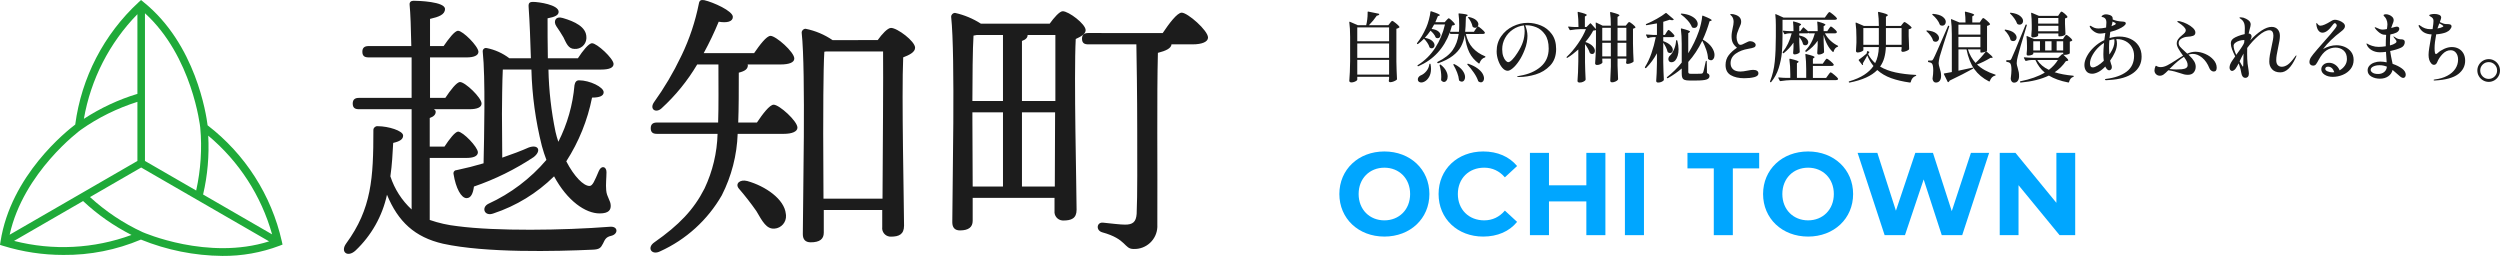
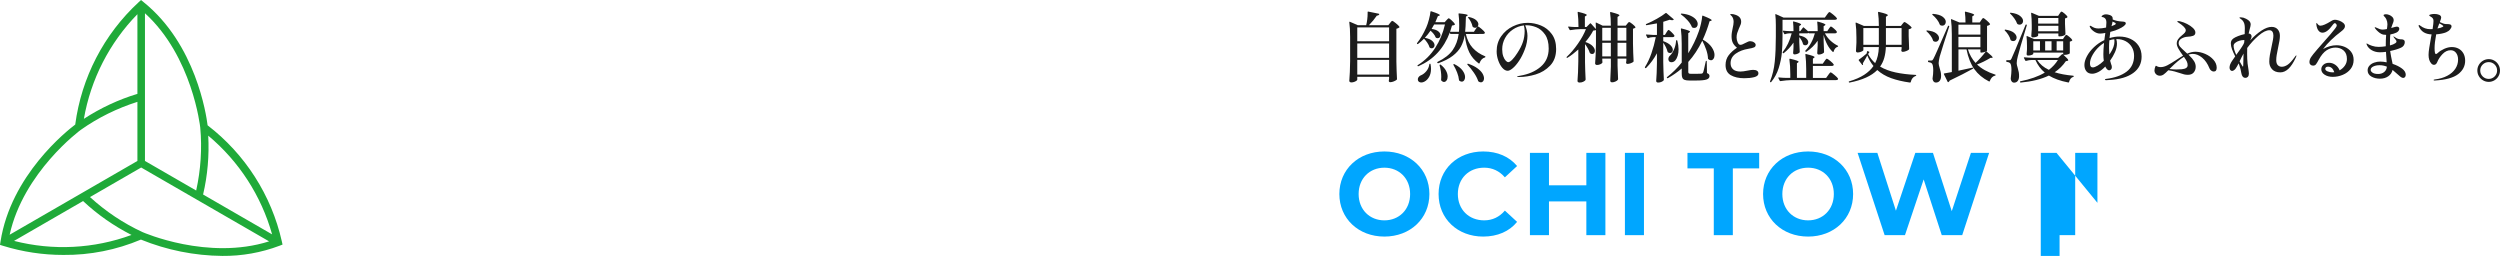
<svg xmlns="http://www.w3.org/2000/svg" version="1.1" baseProfile="tiny" id="レイヤー_1" x="0px" y="0px" width="361.487px" height="37.003px" viewBox="0 0 361.487 37.003" xml:space="preserve">
  <g id="グループ_2222_00000166633769283752494140000018214065796407386267_" transform="translate(0 -3)">
    <g>
      <path fill="#1C1C1C" d="M200.985,6.336c0.029-0.036,0.068-0.084,0.115-0.143c0.049-0.059,0.088-0.104,0.121-0.133    s0.064-0.044,0.094-0.044c0.066,0,0.238,0.114,0.518,0.343c0.279,0.226,0.451,0.398,0.518,0.516    c0.021,0.029,0.014,0.063-0.023,0.099c-0.109,0.081-0.248,0.144-0.418,0.188v4.741c0.016,0.916,0.045,1.756,0.088,2.519    c0,0.044-0.014,0.081-0.043,0.11c-0.096,0.08-0.234,0.159-0.418,0.236s-0.355,0.115-0.518,0.115c-0.109,0-0.18-0.055-0.209-0.165    c0-0.044,0.004-0.081,0.012-0.108l0.033-0.243v-0.265h-4.6v0.418c0,0.044-0.041,0.098-0.125,0.16    c-0.086,0.062-0.193,0.117-0.324,0.165c-0.133,0.047-0.27,0.071-0.408,0.071c-0.088,0-0.16-0.022-0.215-0.066    s-0.082-0.095-0.082-0.153c0.029-0.434,0.055-0.853,0.078-1.26c0.021-0.407,0.035-0.94,0.043-1.601V8.349    c0-0.864-0.041-1.576-0.121-2.134V6.193c0-0.052,0.029-0.066,0.088-0.044l1.145,0.494h1.209c0.066-0.256,0.117-0.534,0.154-0.836    c0.037-0.301,0.055-0.583,0.055-0.847V4.752V4.741c0-0.029,0.01-0.05,0.027-0.061c0.02-0.012,0.039-0.013,0.061-0.006l1.52,0.31    c0.029,0.006,0.051,0.019,0.064,0.037c0.016,0.019,0.016,0.042,0,0.071c-0.059,0.103-0.172,0.158-0.34,0.165    c-0.322,0.477-0.705,0.938-1.145,1.386h2.805L200.985,6.336z M200.854,8.965V6.963h-4.6v2.002H200.854z M200.854,11.363V9.284    h-4.6v2.079H200.854z M196.255,11.66v2.123h4.6V11.66H196.255z" />
      <path fill="#1C1C1C" d="M211.952,7.909c0.191,0.828,0.521,1.5,0.99,2.013c0.469,0.514,1.063,0.917,1.781,1.21    c0.045,0.022,0.066,0.052,0.066,0.088c-0.006,0.037-0.033,0.066-0.076,0.088c-0.359,0.096-0.619,0.371-0.781,0.825    c-0.029,0.066-0.07,0.077-0.121,0.033c-0.594-0.432-1.047-0.964-1.359-1.595c-0.311-0.631-0.529-1.456-0.654-2.476    c-0.109,0.616-0.295,1.164-0.555,1.645s-0.654,0.924-1.182,1.331c-0.529,0.407-1.227,0.765-2.092,1.072h-0.031    c-0.037,0-0.066-0.015-0.09-0.044l-0.021-0.031c-0.008-0.009-0.01-0.023-0.01-0.046c0-0.028,0.018-0.055,0.055-0.076    c1.004-0.491,1.732-1.062,2.184-1.711c0.451-0.648,0.738-1.425,0.863-2.326h-1.145c-0.051,0-0.084-0.025-0.1-0.077l-0.031-0.154    c-0.867,2.325-2.381,3.957-4.545,4.896c-0.051,0.021-0.09,0.011-0.119-0.033c-0.037-0.059-0.031-0.099,0.021-0.121    c1.033-0.652,1.877-1.486,2.529-2.503c0.652-1.016,1.123-2.143,1.408-3.382h-1.563c-0.072,0.153-0.197,0.37-0.373,0.648    c0.432,0.06,0.756,0.175,0.967,0.347c0.213,0.173,0.32,0.357,0.32,0.556c0,0.125-0.039,0.229-0.115,0.313    c-0.078,0.084-0.176,0.127-0.293,0.127c-0.064,0-0.143-0.019-0.23-0.056c-0.014-0.007-0.041-0.036-0.076-0.088    c-0.053-0.154-0.145-0.315-0.281-0.484c-0.135-0.168-0.283-0.322-0.445-0.462c-0.271,0.396-0.547,0.741-0.824,1.034    c0.482,0.088,0.838,0.235,1.066,0.44c0.227,0.205,0.34,0.414,0.34,0.627c0,0.125-0.037,0.23-0.115,0.318    c-0.076,0.089-0.174,0.133-0.291,0.133c-0.096,0-0.184-0.026-0.264-0.077c-0.029-0.015-0.051-0.044-0.066-0.088    c-0.059-0.205-0.16-0.418-0.309-0.639c-0.146-0.22-0.307-0.414-0.482-0.583c-0.287,0.294-0.576,0.547-0.869,0.76    c-0.045,0.029-0.086,0.025-0.121-0.012c-0.037-0.036-0.041-0.077-0.012-0.121c0.492-0.615,0.936-1.371,1.332-2.266    c0.139-0.315,0.268-0.694,0.385-1.139c0.117-0.443,0.189-0.819,0.219-1.127c0.016-0.066,0.053-0.088,0.111-0.066    c0.469,0.154,0.795,0.275,0.979,0.363s0.275,0.153,0.275,0.199c0,0.021-0.033,0.046-0.1,0.075l-0.197,0.077    c-0.066,0.184-0.188,0.474-0.363,0.869h1.354l0.252-0.286c0.029-0.029,0.082-0.084,0.16-0.165c0.076-0.08,0.137-0.121,0.182-0.121    c0.059,0,0.205,0.11,0.439,0.33c0.234,0.221,0.381,0.389,0.439,0.506c0.021,0.03,0.016,0.063-0.021,0.1    c-0.074,0.059-0.205,0.099-0.396,0.121c-0.051,0.205-0.143,0.506-0.275,0.901h1.277l0.033-0.385    c0.006-0.117,0.01-0.304,0.01-0.561c0-0.639-0.033-1.181-0.098-1.628V5.005c0-0.059,0.031-0.08,0.098-0.066    c0.822,0.081,1.232,0.165,1.232,0.255c0,0.028-0.029,0.061-0.088,0.098l-0.176,0.111c0,0.131-0.004,0.229-0.012,0.296    c-0.014,0.792-0.047,1.426-0.098,1.902h1.264l0.254-0.385c0.037-0.044,0.07-0.094,0.104-0.147c0.033-0.056,0.072-0.109,0.115-0.16    c-0.088,0.073-0.182,0.109-0.285,0.109c-0.117,0-0.227-0.036-0.33-0.109c-0.029-0.022-0.051-0.059-0.066-0.11    c-0.037-0.198-0.111-0.41-0.225-0.638s-0.24-0.418-0.381-0.572c-0.035-0.044-0.039-0.081-0.01-0.11    c0.037-0.021,0.072-0.029,0.109-0.021c0.469,0.103,0.814,0.253,1.035,0.451c0.219,0.197,0.33,0.399,0.33,0.604    c0,0.125-0.041,0.238-0.121,0.341c0.021-0.021,0.043-0.032,0.064-0.032c0.059,0,0.225,0.115,0.496,0.346    c0.271,0.231,0.436,0.402,0.494,0.512c0.008,0.037,0.008,0.07,0,0.1c-0.043,0.088-0.135,0.132-0.275,0.132H211.952z     M206.761,12.21c0.051,0,0.08,0.025,0.088,0.077c0.045,0.242,0.066,0.469,0.066,0.682c0,0.455-0.092,0.84-0.275,1.155    s-0.404,0.539-0.66,0.671c-0.154,0.088-0.309,0.132-0.461,0.132c-0.111,0-0.209-0.023-0.299-0.071    c-0.088-0.048-0.15-0.119-0.186-0.215c-0.016-0.036-0.023-0.092-0.023-0.165c0-0.205,0.115-0.385,0.342-0.539l0.076-0.032    c0.295-0.117,0.563-0.319,0.805-0.605c0.24-0.286,0.389-0.619,0.439-1.001C206.687,12.239,206.716,12.21,206.761,12.21z     M208.157,12.43c0-0.044,0.02-0.073,0.055-0.088c0.053-0.015,0.092-0.007,0.121,0.022c0.346,0.278,0.596,0.566,0.754,0.863    s0.236,0.577,0.236,0.842c0,0.227-0.051,0.415-0.154,0.561c-0.102,0.147-0.227,0.22-0.373,0.22c-0.133,0-0.26-0.065-0.385-0.197    c-0.023-0.022-0.033-0.048-0.033-0.077l0.01-0.231c0.008-0.051,0.012-0.128,0.012-0.23c0-0.528-0.08-1.082-0.242-1.661V12.43z     M210.181,12.277c0.037-0.023,0.078-0.023,0.121,0c0.535,0.27,0.926,0.574,1.172,0.911c0.246,0.339,0.369,0.657,0.369,0.957    c0,0.191-0.047,0.349-0.137,0.474c-0.092,0.124-0.209,0.187-0.348,0.187c-0.109,0-0.227-0.048-0.352-0.143    c-0.029-0.029-0.045-0.066-0.045-0.11c-0.029-0.33-0.119-0.688-0.27-1.072s-0.328-0.75-0.533-1.095    C210.13,12.342,210.138,12.306,210.181,12.277z M212.185,12.243c0.027-0.029,0.068-0.037,0.119-0.022    c0.535,0.184,0.975,0.4,1.314,0.649c0.342,0.249,0.588,0.5,0.738,0.753s0.225,0.49,0.225,0.71c0,0.169-0.041,0.306-0.125,0.412    c-0.086,0.106-0.193,0.16-0.326,0.16c-0.102,0-0.209-0.033-0.318-0.1c-0.029-0.015-0.055-0.044-0.076-0.088    c-0.117-0.366-0.322-0.763-0.611-1.188c-0.289-0.426-0.604-0.818-0.939-1.178C212.147,12.316,212.147,12.279,212.185,12.243z" />
      <path fill="#1C1C1C" d="M222.81,6.688c0.631,0.257,1.154,0.67,1.572,1.238s0.627,1.288,0.627,2.161    c0,0.99-0.287,1.787-0.863,2.393c-0.574,0.604-1.271,1.032-2.09,1.281c-0.816,0.249-1.625,0.374-2.426,0.374    c-0.182,0-0.273-0.019-0.273-0.055c0-0.029,0.064-0.057,0.197-0.083c0.133-0.025,0.209-0.042,0.23-0.049    c1.211-0.198,2.205-0.627,2.982-1.287c0.775-0.66,1.166-1.54,1.166-2.641c0-0.857-0.18-1.538-0.535-2.04s-0.775-0.849-1.258-1.039    c-0.484-0.191-0.943-0.286-1.375-0.286c-0.104,0-0.182,0.004-0.232,0.011c0.088,0.19,0.166,0.429,0.232,0.715    c0.064,0.286,0.098,0.554,0.098,0.803c0,0.271-0.031,0.587-0.094,0.946s-0.166,0.719-0.313,1.078    c-0.229,0.594-0.496,1.122-0.803,1.584c-0.309,0.462-0.611,0.817-0.908,1.067s-0.545,0.375-0.742,0.375    c-0.271,0-0.529-0.143-0.775-0.425s-0.443-0.642-0.594-1.078s-0.227-0.875-0.227-1.314c0-0.821,0.219-1.544,0.654-2.167    c0.438-0.623,1.002-1.104,1.695-1.441c0.693-0.337,1.406-0.506,2.139-0.506C221.54,6.303,222.179,6.432,222.81,6.688z     M220.347,6.677c-0.58,0.066-1.107,0.261-1.584,0.583c-0.479,0.323-0.855,0.735-1.135,1.237C217.351,9,217.21,9.541,217.21,10.12    c0,0.403,0.053,0.746,0.154,1.028c0.104,0.282,0.225,0.493,0.363,0.633c0.139,0.139,0.254,0.209,0.342,0.209    c0.168,0,0.373-0.129,0.615-0.386c0.242-0.256,0.477-0.564,0.705-0.924c0.381-0.579,0.654-1.118,0.818-1.617    c0.166-0.498,0.248-1.022,0.248-1.572C220.456,7.227,220.419,6.956,220.347,6.677z" />
      <path fill="#1C1C1C" d="M229.966,6.363c0.025-0.004,0.045,0.006,0.061,0.027l0.736,0.814c0-0.309-0.012-0.598-0.033-0.869V6.313    c0-0.028,0.008-0.047,0.021-0.055c0.016-0.007,0.037-0.004,0.066,0.011l0.914,0.44h1.188c0-0.748-0.037-1.379-0.109-1.892    c0-0.073,0.035-0.1,0.109-0.077c0.469,0.124,0.793,0.222,0.973,0.291c0.18,0.07,0.27,0.131,0.27,0.182    c0,0.037-0.029,0.073-0.088,0.11l-0.186,0.121V6.71h1.188l0.209-0.264c0.021-0.022,0.053-0.059,0.094-0.11    c0.039-0.051,0.074-0.09,0.104-0.115c0.029-0.026,0.059-0.039,0.088-0.039c0.066,0,0.219,0.096,0.457,0.286    c0.238,0.191,0.387,0.338,0.445,0.44c0.021,0.029,0.016,0.063-0.021,0.099c-0.109,0.081-0.221,0.129-0.33,0.144v2.168    c0.014,0.916,0.043,1.755,0.088,2.518c0,0.044-0.016,0.081-0.045,0.11c-0.08,0.073-0.207,0.141-0.379,0.203    s-0.328,0.094-0.467,0.094c-0.104,0-0.17-0.056-0.199-0.165c0-0.044,0.004-0.081,0.012-0.11c0.008-0.021,0.014-0.051,0.016-0.088    c0.004-0.036,0.01-0.084,0.018-0.143v-0.265h-1.275v1.023c0.021,0.851,0.047,1.496,0.076,1.936c0,0.044-0.012,0.081-0.033,0.11    c-0.066,0.088-0.182,0.171-0.346,0.247c-0.166,0.077-0.328,0.116-0.49,0.116c-0.08,0-0.145-0.022-0.191-0.066    c-0.049-0.044-0.072-0.096-0.072-0.154c0.043-0.682,0.072-1.371,0.088-2.067v-1.145h-1.242v0.198    c0.006,0.073,0.01,0.132,0.01,0.176s0.004,0.081,0.012,0.11c0,0.015,0,0.031,0,0.05c0,0.018-0.004,0.038-0.012,0.062    c-0.043,0.079-0.143,0.154-0.297,0.224c-0.154,0.07-0.314,0.104-0.484,0.104c-0.072,0-0.135-0.021-0.186-0.065    c-0.053-0.044-0.078-0.096-0.078-0.154c0.029-0.433,0.055-0.853,0.078-1.26c0.021-0.406,0.035-0.94,0.043-1.599V7.348    c-0.051,0.029-0.184,0.056-0.396,0.077c-0.264,0.514-0.641,1.063-1.133,1.65c0.469,0.153,0.816,0.348,1.039,0.583    c0.225,0.234,0.336,0.466,0.336,0.692c0,0.134-0.037,0.242-0.109,0.33c-0.074,0.088-0.168,0.132-0.287,0.132    c-0.088,0-0.182-0.032-0.285-0.099c-0.029-0.015-0.051-0.044-0.066-0.088c-0.059-0.198-0.15-0.407-0.275-0.627    c-0.123-0.22-0.26-0.426-0.406-0.616v2.585c0.016,0.917,0.045,1.757,0.088,2.52c0,0.044-0.01,0.081-0.033,0.109    c-0.072,0.088-0.186,0.167-0.336,0.236c-0.15,0.07-0.32,0.104-0.51,0.104c-0.088,0-0.16-0.021-0.215-0.065    s-0.082-0.095-0.082-0.154c0.027-0.433,0.055-0.853,0.076-1.26c0.021-0.406,0.037-0.94,0.043-1.599v-1.706    c-0.541,0.491-1.063,0.891-1.561,1.198c-0.045,0.029-0.084,0.026-0.121-0.011c-0.037-0.036-0.033-0.077,0.01-0.121    c0.564-0.526,1.104-1.162,1.617-1.901c0.514-0.742,0.898-1.442,1.156-2.103h-0.814c-0.434,0.008-0.914,0.055-1.441,0.144h-0.021    c-0.037,0-0.066-0.019-0.088-0.056l-0.199-0.362c-0.006-0.015-0.01-0.033-0.01-0.056c0-0.036,0.025-0.051,0.076-0.044    c0.309,0.037,0.617,0.059,0.924,0.066h0.496c0-0.799-0.041-1.504-0.121-2.112V4.774c0-0.06,0.033-0.077,0.098-0.056    c0.455,0.11,0.773,0.2,0.953,0.27c0.18,0.07,0.27,0.131,0.27,0.182c0,0.029-0.029,0.063-0.088,0.099l-0.188,0.121v1.519h0.23    l0.518-0.518C229.919,6.376,229.94,6.367,229.966,6.363z M232.919,8.866V7.018h-1.242v1.849H232.919z M231.677,9.185v1.97h1.242    v-1.97H231.677z M235.163,8.866V7.018h-1.275v1.849H235.163z M233.888,9.185v1.97h1.275v-1.97H233.888z" />
      <path fill="#1C1C1C" d="M240.96,7.688c0.021-0.036,0.057-0.089,0.104-0.159c0.049-0.069,0.086-0.121,0.117-0.154    c0.027-0.032,0.059-0.049,0.088-0.049c0.059,0,0.199,0.108,0.422,0.324c0.225,0.217,0.365,0.38,0.424,0.489    c0.008,0.037,0.004,0.073-0.01,0.11c-0.045,0.081-0.129,0.121-0.254,0.121h-1.354v0.583c0.484,0.169,0.836,0.368,1.057,0.6    c0.221,0.23,0.33,0.452,0.33,0.665c0,0.132-0.039,0.24-0.115,0.324c-0.078,0.085-0.17,0.127-0.281,0.127    c-0.109,0-0.217-0.036-0.318-0.11c-0.021-0.021-0.041-0.055-0.055-0.099c-0.045-0.198-0.123-0.412-0.236-0.643    c-0.115-0.231-0.24-0.446-0.381-0.645v2.827c0.016,0.917,0.045,1.756,0.088,2.519c0,0.044-0.01,0.081-0.033,0.11    c-0.072,0.081-0.18,0.152-0.324,0.215c-0.143,0.062-0.305,0.093-0.488,0.093c-0.074,0-0.137-0.021-0.188-0.065    s-0.076-0.095-0.076-0.154c0.029-0.389,0.053-0.773,0.07-1.155c0.018-0.381,0.031-0.861,0.039-1.44v-1.419    c-0.426,0.792-0.945,1.5-1.563,2.123c-0.043,0.044-0.088,0.044-0.131,0l-0.023-0.022c-0.037-0.036-0.039-0.077-0.01-0.121    c0.359-0.564,0.668-1.223,0.93-1.975c0.26-0.751,0.471-1.53,0.631-2.337h-0.439c-0.227,0.007-0.451,0.051-0.67,0.132h-0.033    c-0.029,0-0.055-0.019-0.078-0.055l-0.186-0.363c-0.008-0.015-0.012-0.033-0.012-0.055c0-0.037,0.025-0.052,0.076-0.044    c0.33,0.029,0.66,0.051,0.99,0.065h0.518V6.38c-0.631,0.125-1.129,0.213-1.496,0.264h-0.021c-0.037,0-0.063-0.021-0.078-0.065    c-0.008-0.008-0.01-0.019-0.01-0.033c0-0.044,0.021-0.069,0.064-0.077c0.492-0.205,1.002-0.456,1.529-0.753    c0.529-0.298,0.947-0.57,1.254-0.82c0.053-0.035,0.096-0.035,0.133,0l1.012,0.858c0.021,0.022,0.035,0.046,0.039,0.071    c0.004,0.026-0.01,0.043-0.039,0.05c-0.051,0.029-0.117,0.044-0.197,0.044c-0.096,0-0.209-0.022-0.342-0.066    c-0.242,0.088-0.553,0.188-0.936,0.298v1.902h0.242L240.96,7.688z M244.116,10.693c0.623-0.991,1.129-2.04,1.518-3.147    c0.117-0.33,0.225-0.706,0.32-1.128c0.096-0.421,0.154-0.786,0.176-1.094c0-0.029,0.012-0.05,0.033-0.061    c0.021-0.012,0.047-0.01,0.076,0.005c0.477,0.191,0.807,0.336,0.99,0.435c0.184,0.1,0.275,0.175,0.275,0.226    c0,0.022-0.033,0.048-0.1,0.077l-0.209,0.066c-0.264,0.924-0.59,1.808-0.979,2.65c0.586,0.338,1.016,0.706,1.287,1.105    c0.271,0.4,0.406,0.775,0.406,1.128c0,0.22-0.049,0.401-0.148,0.544c-0.098,0.144-0.221,0.215-0.367,0.215    c-0.125,0-0.254-0.055-0.387-0.165c-0.029-0.029-0.043-0.065-0.043-0.11c-0.016-0.388-0.102-0.808-0.258-1.259    c-0.158-0.451-0.348-0.882-0.566-1.293c-0.58,1.195-1.254,2.219-2.025,3.069v1.43c0,0.11,0.025,0.186,0.078,0.226    c0.051,0.04,0.156,0.061,0.318,0.061h0.793c0.402,0,0.641-0.007,0.715-0.021c0.117-0.016,0.193-0.067,0.23-0.155    c0.037-0.073,0.086-0.244,0.148-0.512s0.127-0.556,0.191-0.863l0.057-0.253c0.006-0.051,0.033-0.077,0.076-0.077    c0.045,0,0.066,0.029,0.066,0.088l0.033,1.683c0.139,0.06,0.234,0.121,0.285,0.188s0.078,0.15,0.078,0.253    c0,0.228-0.141,0.391-0.418,0.489c-0.279,0.1-0.789,0.148-1.529,0.148h-0.936c-0.309,0-0.543-0.029-0.703-0.088    c-0.162-0.059-0.273-0.157-0.336-0.297s-0.094-0.337-0.094-0.594v-0.759c-0.615,0.527-1.283,0.993-2.002,1.396    c-0.051,0.022-0.092,0.015-0.121-0.021l-0.012-0.012c-0.037-0.051-0.033-0.092,0.012-0.121c0.807-0.63,1.514-1.331,2.123-2.101    V9.339c0-0.807-0.041-1.521-0.121-2.145V7.172c0-0.059,0.033-0.077,0.1-0.055c0.461,0.117,0.781,0.211,0.957,0.28    s0.264,0.13,0.264,0.182c0,0.03-0.025,0.063-0.078,0.099l-0.176,0.121V10.693z M242.435,8.811c0.059,0,0.09,0.026,0.098,0.077    c0.117,0.44,0.176,0.851,0.176,1.232c0,0.352-0.041,0.665-0.125,0.94c-0.086,0.274-0.197,0.497-0.336,0.665    c-0.074,0.088-0.16,0.156-0.26,0.204c-0.098,0.048-0.199,0.071-0.301,0.071c-0.184,0-0.313-0.069-0.387-0.209    c-0.043-0.081-0.064-0.165-0.064-0.253c0-0.198,0.092-0.378,0.273-0.539c0.207-0.198,0.391-0.493,0.557-0.886    c0.164-0.392,0.258-0.796,0.281-1.215C242.347,8.84,242.374,8.811,242.435,8.811z M243.05,4.994    c0.029-0.029,0.066-0.04,0.109-0.033c0.535,0.052,0.979,0.161,1.326,0.33s0.602,0.357,0.76,0.566    c0.156,0.209,0.236,0.416,0.236,0.621c0,0.162-0.047,0.296-0.139,0.402s-0.211,0.159-0.357,0.159    c-0.102,0-0.193-0.019-0.275-0.055c-0.029-0.015-0.055-0.044-0.076-0.089c-0.125-0.314-0.334-0.636-0.627-0.962    c-0.293-0.325-0.602-0.604-0.924-0.831C243.032,5.075,243.021,5.038,243.05,4.994z" />
      <path fill="#1C1C1C" d="M250.267,13.871c-0.506-0.293-0.76-0.781-0.76-1.463c0-0.543,0.146-1.011,0.439-1.402    c0.295-0.393,0.697-0.761,1.211-1.105c-0.279-0.228-0.479-0.464-0.6-0.71s-0.182-0.56-0.182-0.94c0-0.205,0.016-0.396,0.045-0.572    s0.068-0.389,0.121-0.638c0.035-0.146,0.066-0.297,0.092-0.451c0.027-0.154,0.039-0.297,0.039-0.429    c0-0.338-0.092-0.616-0.275-0.836c-0.043-0.044-0.092-0.088-0.143-0.131c-0.051-0.046-0.076-0.074-0.076-0.09    c0-0.028,0.014-0.049,0.043-0.061c0.029-0.011,0.078-0.016,0.143-0.016c0.082,0,0.174,0.009,0.275,0.027    c0.104,0.019,0.188,0.042,0.254,0.071c0.578,0.176,0.869,0.514,0.869,1.012c0,0.125-0.02,0.244-0.055,0.357    c-0.037,0.114-0.096,0.255-0.178,0.424l-0.098,0.22c-0.104,0.242-0.184,0.459-0.242,0.649s-0.088,0.399-0.088,0.627    c0,0.249,0.053,0.489,0.158,0.721c0.107,0.23,0.234,0.346,0.381,0.346c0.096,0,0.195-0.021,0.303-0.065    c0.105-0.044,0.242-0.11,0.412-0.198c0.168-0.088,0.307-0.154,0.412-0.198s0.203-0.065,0.291-0.065    c0.205,0,0.391,0.055,0.557,0.165c0.164,0.109,0.246,0.234,0.246,0.374c0,0.169-0.078,0.288-0.236,0.357    c-0.156,0.069-0.43,0.138-0.818,0.203c-0.727,0.117-1.338,0.353-1.832,0.704c-0.494,0.354-0.742,0.814-0.742,1.386    c0,0.367,0.119,0.658,0.357,0.875c0.238,0.216,0.596,0.324,1.072,0.324c0.25,0,0.586-0.044,1.012-0.132    c0.367-0.073,0.639-0.11,0.814-0.11c0.25,0,0.439,0.044,0.572,0.134c0.131,0.087,0.197,0.215,0.197,0.384    c0,0.257-0.205,0.436-0.615,0.539c-0.412,0.103-0.891,0.153-1.441,0.153C251.417,14.311,250.772,14.164,250.267,13.871z" />
      <path fill="#1C1C1C" d="M264.147,5.147c0.029-0.044,0.074-0.104,0.133-0.181c0.059-0.077,0.105-0.134,0.143-0.171    c0.037-0.036,0.07-0.055,0.1-0.055c0.066,0,0.244,0.121,0.539,0.362c0.293,0.242,0.473,0.418,0.539,0.528    c0.021,0.037,0.021,0.073,0,0.11c-0.045,0.08-0.133,0.121-0.266,0.121h-7.59v2.397c0,0.865-0.031,1.659-0.098,2.382    s-0.219,1.459-0.457,2.211s-0.6,1.421-1.084,2.008c-0.037,0.051-0.076,0.059-0.121,0.021l-0.01-0.011    c-0.045-0.029-0.057-0.07-0.033-0.121c0.352-0.865,0.578-1.816,0.682-2.854c0.102-1.037,0.154-2.246,0.154-3.625V6.655    c0-0.616-0.025-1.13-0.078-1.54V5.093c0-0.029,0.008-0.048,0.023-0.055c0.014-0.008,0.035-0.004,0.064,0.011l1.102,0.495h5.973    L264.147,5.147z M263.808,11.859c0.029-0.046,0.068-0.103,0.121-0.172c0.051-0.069,0.092-0.121,0.125-0.154    s0.064-0.049,0.094-0.049c0.066,0,0.232,0.109,0.5,0.329c0.268,0.221,0.432,0.386,0.49,0.495c0.021,0.037,0.021,0.073,0,0.11    c-0.043,0.081-0.131,0.121-0.264,0.121h-2.738v1.727h1.914l0.285-0.396c0.037-0.052,0.076-0.108,0.121-0.171    c0.043-0.062,0.088-0.117,0.133-0.165c0.043-0.047,0.08-0.071,0.109-0.071c0.066,0,0.246,0.121,0.539,0.363    s0.469,0.418,0.527,0.527c0.021,0.037,0.021,0.073,0,0.11c-0.043,0.081-0.135,0.121-0.275,0.121h-6.467    c-0.471,0.007-0.994,0.055-1.574,0.143h-0.033c-0.029,0-0.055-0.018-0.076-0.055l-0.197-0.385l-0.012-0.044    c0-0.044,0.029-0.059,0.088-0.044c0.352,0.036,0.711,0.059,1.078,0.065h0.572v-0.539c0-0.836-0.045-1.551-0.133-2.145    c0-0.073,0.033-0.103,0.1-0.088c0.469,0.109,0.791,0.198,0.969,0.264c0.176,0.066,0.264,0.125,0.264,0.176    c0,0.029-0.025,0.063-0.078,0.1l-0.164,0.109v2.123h1.342v-1.231c0-0.807-0.041-1.521-0.121-2.146v-0.021    c0-0.059,0.033-0.077,0.1-0.056c0.469,0.118,0.791,0.209,0.967,0.275s0.264,0.125,0.264,0.176c0,0.029-0.025,0.063-0.076,0.1    l-0.164,0.109v0.748h1.418L263.808,11.859z M264.435,7.172c0.021-0.036,0.057-0.086,0.104-0.148    c0.049-0.063,0.086-0.11,0.115-0.143c0.029-0.033,0.059-0.05,0.088-0.05c0.059,0,0.205,0.099,0.436,0.297s0.371,0.352,0.424,0.462    c0.006,0.037,0.002,0.073-0.012,0.11c-0.045,0.08-0.129,0.121-0.254,0.121h-1.463c0.199,0.389,0.463,0.736,0.793,1.045    c0.33,0.308,0.682,0.554,1.057,0.736c0.043,0.022,0.064,0.052,0.064,0.089c-0.006,0.029-0.033,0.055-0.076,0.076    c-0.285,0.088-0.48,0.323-0.584,0.704c-0.021,0.066-0.061,0.077-0.119,0.033c-0.602-0.558-1.043-1.379-1.32-2.464V8.91    c0.021,0.696,0.043,1.231,0.064,1.605c0,0.044-0.01,0.077-0.031,0.1c-0.061,0.065-0.162,0.128-0.309,0.187    c-0.146,0.06-0.289,0.088-0.43,0.088c-0.072,0-0.129-0.021-0.164-0.065c-0.037-0.044-0.055-0.096-0.055-0.154    c0.029-0.286,0.051-0.656,0.064-1.111V8.888c-0.432,0.631-0.975,1.163-1.627,1.597c-0.051,0.028-0.096,0.021-0.133-0.023    l-0.021-0.033c-0.021-0.051-0.018-0.092,0.012-0.121c0.637-0.66,1.092-1.488,1.363-2.485h-0.814c-0.051,0-0.08-0.015-0.088-0.044    l-0.01-0.033c-0.045,0.051-0.119,0.077-0.221,0.077h-1.123v0.308c0.447,0.088,0.775,0.224,0.986,0.407    c0.209,0.184,0.313,0.374,0.313,0.573c0,0.123-0.041,0.228-0.121,0.313c-0.08,0.084-0.18,0.126-0.297,0.126    c-0.104,0-0.195-0.029-0.275-0.088c-0.029-0.015-0.051-0.048-0.066-0.099c-0.035-0.161-0.104-0.332-0.203-0.512    c-0.098-0.18-0.211-0.343-0.336-0.488v0.748c0.023,0.614,0.045,1.076,0.066,1.385c0,0.044-0.01,0.077-0.033,0.099    c-0.059,0.073-0.158,0.138-0.303,0.192c-0.143,0.056-0.283,0.083-0.422,0.083c-0.066,0-0.117-0.022-0.148-0.066    c-0.033-0.044-0.051-0.095-0.051-0.154c0.023-0.204,0.037-0.41,0.045-0.615l0.01-0.297V9.163    c-0.395,0.587-0.865,1.093-1.406,1.518c-0.061,0.037-0.104,0.029-0.133-0.021l-0.012-0.022c-0.029-0.051-0.029-0.092,0-0.121    c0.588-0.733,1.016-1.631,1.287-2.694h-0.385c-0.191,0.007-0.385,0.048-0.582,0.122c-0.053,0.021-0.088,0.006-0.111-0.046    l-0.186-0.362l-0.012-0.044c0-0.052,0.029-0.07,0.088-0.056c0.309,0.037,0.623,0.06,0.945,0.066h0.506    c0-0.499-0.021-0.938-0.064-1.32V6.16c0-0.059,0.033-0.077,0.098-0.056c0.396,0.104,0.674,0.189,0.832,0.259    c0.156,0.07,0.236,0.131,0.236,0.182c0,0.029-0.029,0.063-0.088,0.099l-0.178,0.121v0.737h0.145l0.385-0.506    c0.029-0.052,0.068-0.059,0.121-0.022c0.256,0.213,0.473,0.403,0.648,0.572V7.535c0-0.022,0.029-0.033,0.088-0.033h1.275    c0-0.491-0.021-0.924-0.064-1.298V6.182c0-0.059,0.031-0.077,0.098-0.055c0.404,0.11,0.686,0.2,0.848,0.27    c0.16,0.069,0.242,0.131,0.242,0.182c0,0.029-0.029,0.063-0.088,0.099l-0.176,0.11v0.715h0.527L264.435,7.172z" />
      <path fill="#1C1C1C" d="M275.081,6.468c0.029-0.029,0.064-0.071,0.105-0.126c0.039-0.056,0.074-0.096,0.104-0.121    c0.029-0.026,0.059-0.039,0.088-0.039c0.066,0,0.238,0.104,0.512,0.309c0.275,0.205,0.445,0.362,0.512,0.473    c0.021,0.029,0.016,0.063-0.021,0.099c-0.08,0.081-0.213,0.14-0.396,0.177v0.979c0.021,0.8,0.045,1.415,0.066,1.848    c0,0.03-0.012,0.063-0.033,0.1c-0.074,0.073-0.203,0.146-0.391,0.22s-0.35,0.11-0.488,0.11c-0.119,0-0.191-0.056-0.221-0.165    c0-0.044,0.004-0.081,0.012-0.11c0.006-0.021,0.012-0.048,0.016-0.077s0.01-0.065,0.016-0.109V9.801h-2.275    c-0.023,0.572-0.1,1.093-0.232,1.563c-0.131,0.469-0.334,0.891-0.604,1.265c0.623,0.374,1.365,0.654,2.227,0.842    c0.861,0.187,1.832,0.306,2.91,0.357c0.059,0,0.088,0.021,0.088,0.065c0,0.052-0.025,0.081-0.078,0.088    c-0.373,0.133-0.611,0.426-0.715,0.881c-0.021,0.059-0.059,0.084-0.109,0.076c-1.049-0.146-1.963-0.361-2.738-0.644    c-0.777-0.282-1.441-0.672-1.992-1.171c-0.828,0.851-2.162,1.455-4.004,1.814h-0.021c-0.045,0-0.074-0.021-0.088-0.065    c-0.008-0.008-0.012-0.022-0.012-0.044c0-0.029,0.021-0.051,0.066-0.066c0.865-0.257,1.584-0.57,2.156-0.94    s1.023-0.797,1.354-1.281c-0.375-0.455-0.672-0.964-0.893-1.529c-0.125,0.25-0.34,0.631-0.648,1.145    c0.021,0.044,0.033,0.088,0.033,0.132c0,0.036-0.004,0.063-0.012,0.077c-0.006,0.029-0.025,0.042-0.055,0.038    s-0.051-0.017-0.066-0.038l-0.482-0.627c-0.037-0.059-0.029-0.1,0.021-0.121c0.176-0.117,0.371-0.265,0.588-0.44    s0.395-0.326,0.533-0.451l0.045-0.274c0.014-0.059,0.051-0.077,0.109-0.056l0.188,0.077c0.029,0.008,0.043,0.024,0.043,0.05    s-0.006,0.05-0.021,0.071l-0.164,0.209c0.264,0.514,0.604,0.953,1.021,1.32c0.324-0.616,0.504-1.39,0.539-2.321h-2.242v0.44    c0,0.036-0.043,0.082-0.127,0.138c-0.084,0.055-0.193,0.103-0.324,0.143c-0.133,0.04-0.262,0.061-0.387,0.061    c-0.072,0-0.129-0.022-0.17-0.066s-0.061-0.095-0.061-0.153c0.029-0.315,0.051-0.719,0.066-1.21V8.426    c0-0.851-0.041-1.544-0.121-2.079V6.325c0-0.059,0.029-0.077,0.088-0.056l1.123,0.484h2.154c0-0.733-0.039-1.382-0.121-1.947    c0-0.072,0.033-0.103,0.1-0.088c0.498,0.117,0.844,0.213,1.035,0.286c0.189,0.073,0.285,0.136,0.285,0.188    c0,0.035-0.029,0.072-0.088,0.108l-0.188,0.121v1.331h2.168L275.081,6.468z M271.671,7.062h-2.242v2.42h2.242V7.062z     M274.96,9.481v-2.42h-2.266v2.42H274.96z" />
      <path fill="#1C1C1C" d="M278.542,7.479c-0.004-0.021,0.002-0.036,0.016-0.044c0.029-0.029,0.066-0.04,0.111-0.032    c0.578,0.059,1.008,0.196,1.287,0.412c0.277,0.217,0.418,0.449,0.418,0.698c0,0.147-0.047,0.271-0.139,0.374    s-0.207,0.154-0.346,0.154c-0.111,0-0.213-0.029-0.309-0.088c-0.037-0.015-0.059-0.044-0.066-0.088    c-0.066-0.228-0.188-0.462-0.363-0.704s-0.365-0.451-0.57-0.627C278.558,7.521,278.546,7.502,278.542,7.479z M278.866,11.748    h0.385c0.074,0,0.127-0.011,0.16-0.033c0.033-0.021,0.078-0.084,0.137-0.187c0.109-0.198,0.307-0.618,0.588-1.26    c0.283-0.642,0.791-1.802,1.523-3.481c0.023-0.066,0.059-0.088,0.111-0.066h0.01c0.059,0.022,0.082,0.063,0.066,0.121    c-0.256,0.785-0.533,1.641-0.83,2.568s-0.479,1.521-0.545,1.776c-0.102,0.44-0.154,0.757-0.154,0.946    c0,0.169,0.049,0.403,0.145,0.704c0.064,0.205,0.117,0.395,0.152,0.566c0.037,0.173,0.057,0.365,0.057,0.577    c0,0.301-0.066,0.536-0.199,0.704c-0.131,0.169-0.318,0.253-0.561,0.253s-0.4-0.165-0.473-0.494c-0.008-0.037-0.008-0.074,0-0.11    c0.066-0.418,0.098-0.803,0.098-1.155c0-0.271-0.02-0.498-0.059-0.682c-0.041-0.184-0.098-0.301-0.172-0.353    c-0.109-0.088-0.256-0.139-0.439-0.153c-0.059-0.015-0.088-0.047-0.088-0.1v-0.055C278.778,11.777,278.808,11.748,278.866,11.748z     M279.405,5.049c0.029-0.029,0.066-0.044,0.109-0.044c0.623,0.052,1.086,0.19,1.387,0.418s0.451,0.473,0.451,0.737    c0,0.153-0.049,0.284-0.143,0.391c-0.096,0.106-0.221,0.159-0.375,0.159c-0.08,0-0.172-0.022-0.275-0.066    c-0.014-0.007-0.039-0.036-0.076-0.088c-0.082-0.242-0.221-0.491-0.418-0.748c-0.199-0.256-0.41-0.477-0.639-0.66    C279.39,5.119,279.384,5.086,279.405,5.049z M286.468,5.929c0.029-0.036,0.061-0.08,0.094-0.132    c0.031-0.051,0.066-0.095,0.104-0.132s0.07-0.054,0.1-0.054c0.066,0,0.229,0.11,0.488,0.334c0.262,0.224,0.424,0.395,0.49,0.512    c0.021,0.029,0.014,0.063-0.021,0.099c-0.111,0.097-0.246,0.158-0.408,0.188v3.586c0,0.021-0.037,0.051-0.109,0.088    c0.344,0.278,0.584,0.485,0.721,0.616c0.135,0.132,0.203,0.224,0.203,0.274c0,0.037-0.037,0.056-0.109,0.056h-0.209    c-0.682,0.418-1.332,0.736-1.947,0.957c0.645,0.623,1.521,1.11,2.629,1.463c0.043,0.007,0.066,0.029,0.066,0.065    c0,0.052-0.029,0.081-0.088,0.088c-0.346,0.081-0.598,0.345-0.76,0.792c-0.021,0.066-0.063,0.081-0.121,0.044    c-0.887-0.454-1.592-1.045-2.111-1.771c-0.521-0.725-0.898-1.68-1.133-2.86h-1.166v3.08l1.627-0.352l0.408-0.088    c0.064-0.015,0.102,0,0.109,0.044v0.033c0,0.029-0.016,0.055-0.045,0.076c-0.93,0.521-2.053,1.093-3.365,1.717    c-0.051,0.109-0.113,0.183-0.188,0.22c-0.008,0.007-0.018,0.011-0.033,0.011c-0.035,0-0.063-0.019-0.076-0.055l-0.539-1.101    c-0.008-0.007-0.012-0.021-0.012-0.044c0-0.036,0.023-0.059,0.066-0.065c0.33-0.052,0.693-0.117,1.09-0.198V7.986    c0-0.865-0.041-1.577-0.121-2.135V5.83c0-0.029,0.006-0.05,0.021-0.061c0.014-0.011,0.037-0.009,0.066,0.006l1.133,0.473h0.879    c0-0.535-0.029-1.026-0.088-1.474c0-0.073,0.033-0.104,0.1-0.089c0.469,0.118,0.793,0.211,0.975,0.281    c0.178,0.069,0.27,0.13,0.27,0.181c0,0.03-0.031,0.063-0.09,0.1l-0.186,0.121v0.88h1.078L286.468,5.929z M286.356,8.008V6.568    h-3.178v1.439H286.356z M286.356,8.327h-3.178v1.507h3.178V8.327z M286.511,10.604h-0.066c-0.059,0-0.088-0.028-0.088-0.088    v-0.374h-1.803c0.234,0.756,0.602,1.408,1.1,1.958c0.52-0.483,1.012-1.03,1.475-1.639    C286.87,10.557,286.665,10.604,286.511,10.604z" />
      <path fill="#1C1C1C" d="M289.876,7.314c0.029-0.028,0.066-0.04,0.111-0.032c0.549,0.088,0.955,0.24,1.215,0.456    c0.26,0.217,0.391,0.445,0.391,0.688c0,0.146-0.045,0.27-0.137,0.368c-0.092,0.1-0.207,0.149-0.348,0.149    c-0.125,0-0.234-0.033-0.33-0.1c-0.029-0.015-0.051-0.044-0.064-0.088c-0.053-0.22-0.154-0.453-0.309-0.698    c-0.154-0.246-0.322-0.457-0.506-0.633C289.854,7.381,289.847,7.345,289.876,7.314z M290.175,11.704h0.373    c0.08,0,0.135-0.011,0.166-0.033c0.027-0.021,0.072-0.084,0.131-0.187c0.104-0.206,0.291-0.639,0.566-1.299    c0.275-0.658,0.766-1.852,1.469-3.574c0.021-0.059,0.059-0.081,0.109-0.066h0.012c0.059,0.015,0.08,0.052,0.066,0.11    c-0.756,2.5-1.188,3.992-1.299,4.477c-0.109,0.403-0.164,0.741-0.164,1.012c0,0.147,0.047,0.371,0.143,0.671    c0.072,0.25,0.127,0.465,0.16,0.644c0.031,0.181,0.045,0.395,0.037,0.644c-0.014,0.265-0.084,0.472-0.209,0.622    s-0.301,0.226-0.527,0.226c-0.109,0-0.207-0.043-0.291-0.127s-0.143-0.211-0.172-0.379c-0.006-0.037-0.006-0.074,0-0.11    c0.066-0.528,0.1-0.931,0.1-1.21c0-0.572-0.076-0.913-0.23-1.023c-0.096-0.08-0.242-0.132-0.439-0.153    c-0.061-0.015-0.09-0.048-0.09-0.1v-0.055C290.085,11.734,290.114,11.704,290.175,11.704z M290.647,4.862    c0.035-0.022,0.072-0.029,0.109-0.022c0.602,0.073,1.047,0.229,1.336,0.462c0.291,0.235,0.436,0.48,0.436,0.737    c0,0.146-0.049,0.271-0.143,0.374c-0.096,0.103-0.213,0.155-0.354,0.155c-0.102,0-0.201-0.027-0.297-0.078    c-0.029-0.015-0.055-0.044-0.076-0.088c-0.08-0.235-0.213-0.48-0.396-0.737s-0.381-0.487-0.594-0.693    C290.624,4.928,290.618,4.892,290.647,4.862z M298.489,8.349c0.023-0.029,0.055-0.073,0.094-0.132    c0.041-0.059,0.076-0.103,0.105-0.132s0.059-0.044,0.088-0.044c0.066,0,0.213,0.096,0.439,0.286s0.367,0.341,0.418,0.451    c0.021,0.029,0.016,0.062-0.021,0.099c-0.066,0.066-0.176,0.113-0.33,0.143v1.684c0,0.036-0.08,0.084-0.236,0.143    c-0.158,0.059-0.344,0.088-0.557,0.088h-0.121c0.463,0.411,0.693,0.668,0.693,0.771c0,0.051-0.043,0.084-0.131,0.099l-0.221,0.044    c-0.426,0.631-0.965,1.163-1.617,1.597c0.732,0.24,1.629,0.409,2.684,0.505c0.059,0.015,0.088,0.04,0.088,0.077    c-0.006,0.036-0.033,0.065-0.076,0.088c-0.301,0.088-0.506,0.337-0.615,0.748c-0.016,0.059-0.053,0.08-0.111,0.065    c-1.137-0.22-2.072-0.554-2.805-1.001c-1.1,0.528-2.457,0.865-4.07,1.012h-0.021c-0.037,0-0.063-0.021-0.076-0.065v-0.011    l-0.012-0.043c0-0.031,0.021-0.053,0.066-0.067c1.422-0.286,2.596-0.704,3.52-1.254c-0.58-0.484-1.031-1.093-1.354-1.826h-0.527    c-0.271,0.008-0.547,0.052-0.826,0.132c-0.059,0.016-0.094,0-0.109-0.044l-0.197-0.374l-0.012-0.044    c0-0.036,0.025-0.055,0.078-0.055c0.395,0.036,0.838,0.063,1.33,0.077h3.553l0.551-0.518c0.043-0.044,0.084-0.048,0.121-0.011    l0.055,0.055v-0.286h-4.324v0.177c0,0.044-0.074,0.097-0.225,0.159s-0.328,0.094-0.533,0.094c-0.074,0-0.127-0.022-0.16-0.066    s-0.049-0.095-0.049-0.154c0.021-0.16,0.037-0.322,0.043-0.483l0.012-0.231V9.625c0-0.499-0.021-0.946-0.066-1.342V8.261    c0-0.051,0.029-0.065,0.088-0.044l1.002,0.429h4.18L298.489,8.349z M297.798,4.984c0.021-0.03,0.053-0.074,0.092-0.134    c0.041-0.059,0.076-0.103,0.105-0.132s0.059-0.044,0.088-0.044c0.066,0,0.213,0.096,0.439,0.286    c0.229,0.191,0.367,0.341,0.418,0.451c0.023,0.029,0.016,0.063-0.021,0.099c-0.059,0.073-0.168,0.125-0.33,0.154v0.792    c0.021,0.646,0.045,1.129,0.066,1.452c0,0.044-0.016,0.08-0.045,0.109c-0.064,0.066-0.17,0.123-0.313,0.171    s-0.311,0.071-0.5,0.071h-0.078c-0.059,0-0.088-0.029-0.088-0.088v-0.33h-2.926V8.14c0,0.052-0.076,0.108-0.227,0.171    s-0.33,0.094-0.543,0.094c-0.074,0-0.129-0.022-0.166-0.066s-0.055-0.095-0.055-0.154c0.029-0.256,0.051-0.574,0.066-0.957V6.633    c0-0.623-0.029-1.191-0.088-1.705V4.906c0-0.059,0.029-0.077,0.088-0.056l1.033,0.44h2.783L297.798,4.984z M294.97,8.965h-0.969    v1.331h0.969V8.965z M294.563,11.671c0.381,0.602,0.945,1.078,1.693,1.43c0.557-0.433,0.994-0.909,1.309-1.43H294.563z     M297.632,6.413V5.599h-2.926v0.814H297.632z M294.706,6.731v0.793h2.926V6.731H294.706z M296.642,10.296V8.965h-0.924v1.331    H296.642z M297.38,8.965v1.331h0.945V8.965H297.38z" />
      <path fill="#1C1C1C" d="M308.06,8.624c0.492,0.228,0.883,0.56,1.172,0.995c0.289,0.437,0.434,0.959,0.434,1.567    c0,0.998-0.406,1.79-1.221,2.376c-0.814,0.587-1.953,0.922-3.42,1.001l-0.484,0.033c-0.117,0-0.176-0.025-0.176-0.077    c0-0.051,0.051-0.088,0.154-0.109c1.268-0.154,2.262-0.504,2.98-1.051c0.719-0.546,1.078-1.311,1.078-2.293    c0-0.47-0.109-0.888-0.324-1.255c-0.217-0.366-0.514-0.65-0.893-0.853c-0.377-0.201-0.797-0.302-1.258-0.302h-0.1    c0.066,0.205,0.1,0.418,0.1,0.638c0,0.411-0.096,0.829-0.287,1.254c-0.189,0.426-0.426,0.832-0.703,1.221    c0.051,0.213,0.098,0.378,0.143,0.495c0.072,0.162,0.109,0.309,0.109,0.44c0,0.146-0.039,0.26-0.121,0.341    c-0.08,0.081-0.172,0.121-0.273,0.121c-0.096,0-0.188-0.042-0.275-0.127c-0.088-0.084-0.166-0.188-0.232-0.313l-0.043-0.109    c-0.359,0.374-0.703,0.642-1.029,0.803s-0.617,0.242-0.873,0.242c-0.367,0-0.646-0.117-0.836-0.353    c-0.191-0.234-0.287-0.539-0.287-0.913c0-0.388,0.123-0.813,0.369-1.275s0.588-0.9,1.027-1.314    c0.441-0.414,0.936-0.75,1.486-1.007c0.021-0.198,0.068-0.543,0.143-1.034c-0.316,0.06-0.568,0.088-0.76,0.088    c-0.293,0-0.578-0.095-0.857-0.285c-0.279-0.191-0.473-0.393-0.582-0.605c-0.045-0.088-0.066-0.143-0.066-0.165    c0-0.051,0.025-0.077,0.076-0.077c0.045,0,0.08,0.011,0.109,0.033c0.191,0.125,0.365,0.217,0.523,0.275s0.346,0.088,0.566,0.088    c0.314,0,0.682-0.044,1.1-0.132c0.029-0.323,0.045-0.562,0.045-0.716c0-0.153-0.02-0.285-0.055-0.396    c-0.088-0.213-0.242-0.345-0.463-0.396c-0.029-0.007-0.057-0.011-0.082-0.011s-0.049-0.005-0.066-0.017    c-0.018-0.011-0.027-0.023-0.027-0.038c0-0.081,0.064-0.158,0.193-0.231c0.127-0.073,0.271-0.109,0.434-0.109    c0.168,0,0.35,0.032,0.545,0.099c0.193,0.066,0.324,0.165,0.391,0.297c0.029,0.052,0.043,0.161,0.043,0.33v0.022    c0.375,0.168,0.836,0.268,1.387,0.297c0.184,0.007,0.313,0.031,0.391,0.071c0.076,0.04,0.115,0.104,0.115,0.192    c0,0.11-0.096,0.24-0.285,0.391c-0.191,0.15-0.445,0.295-0.76,0.435c-0.258,0.132-0.656,0.268-1.199,0.407    c-0.029,0.206-0.066,0.502-0.109,0.891c0.484-0.146,0.953-0.22,1.408-0.22C307.026,8.283,307.569,8.396,308.06,8.624z     M303.308,12.49c0.293-0.172,0.59-0.405,0.891-0.698c-0.043-0.286-0.064-0.598-0.064-0.936c0-0.469,0.031-1.019,0.098-1.649    c-0.205,0.117-0.414,0.271-0.627,0.462c-0.41,0.367-0.748,0.781-1.012,1.243s-0.396,0.88-0.396,1.254    c0,0.389,0.137,0.583,0.408,0.583C302.78,12.749,303.015,12.663,303.308,12.49z M305.718,8.679    c-0.229,0.015-0.467,0.066-0.717,0.154c-0.029,0.322-0.043,0.686-0.043,1.089c0,0.338,0.012,0.656,0.033,0.957l0.154-0.209    c0.395-0.602,0.594-1.158,0.594-1.672C305.739,8.902,305.731,8.796,305.718,8.679z M305.31,6.787    c0.205-0.081,0.371-0.15,0.496-0.209c0.08-0.044,0.121-0.103,0.121-0.176c0-0.052-0.049-0.096-0.145-0.133    c-0.117-0.044-0.223-0.095-0.318-0.153c-0.037,0.228-0.08,0.422-0.133,0.583L305.31,6.787z" />
      <path fill="#1C1C1C" d="M318.868,10.797c0.48,0.209,0.875,0.491,1.188,0.847s0.467,0.738,0.467,1.149    c0,0.367-0.143,0.55-0.428,0.55c-0.133,0-0.258-0.048-0.375-0.143c-0.117-0.096-0.197-0.202-0.242-0.319    c-0.271-0.675-0.629-1.191-1.072-1.551s-0.893-0.539-1.348-0.539c-0.184,0-0.393,0.037-0.627,0.111l0.176,0.175    c0.271,0.257,0.486,0.513,0.645,0.77s0.236,0.524,0.236,0.804c0,0.322-0.096,0.598-0.285,0.824    c-0.191,0.228-0.471,0.342-0.838,0.342c-0.205,0-0.389-0.021-0.555-0.061c-0.164-0.041-0.361-0.102-0.588-0.182    c-0.287-0.096-0.551-0.177-0.793-0.242c-0.242-0.066-0.543-0.125-0.902-0.176c-0.271,0.278-0.492,0.48-0.664,0.604    c-0.174,0.125-0.357,0.188-0.557,0.188c-0.219,0-0.404-0.073-0.555-0.221c-0.15-0.146-0.227-0.33-0.227-0.55    c0-0.088,0.016-0.19,0.045-0.308s0.066-0.22,0.109-0.309c0.023-0.059,0.063-0.069,0.121-0.032c0.17,0.117,0.375,0.176,0.617,0.176    c0.307,0,0.629-0.086,0.967-0.259c0.338-0.172,0.764-0.427,1.277-0.765c0.439-0.293,0.773-0.502,1-0.627    c-0.279-0.381-0.5-0.717-0.666-1.006c-0.164-0.29-0.246-0.541-0.246-0.754c0-0.22,0.063-0.425,0.191-0.616    c0.129-0.19,0.32-0.385,0.578-0.583c0.176-0.139,0.309-0.264,0.4-0.374c0.092-0.109,0.139-0.224,0.139-0.341    c0-0.139-0.088-0.303-0.264-0.489c-0.176-0.188-0.43-0.387-0.76-0.6c-0.139-0.073-0.209-0.136-0.209-0.188    c0-0.036,0.041-0.055,0.121-0.055c0.102,0,0.221,0.019,0.352,0.055c0.301,0.074,0.617,0.195,0.951,0.363    c0.334,0.169,0.617,0.363,0.848,0.583s0.346,0.437,0.346,0.649c0,0.243-0.107,0.401-0.324,0.479s-0.488,0.123-0.818,0.138    c-0.295,0.015-0.58,0.101-0.859,0.258c-0.277,0.158-0.418,0.376-0.418,0.654c0,0.191,0.07,0.369,0.209,0.534    c0.141,0.165,0.387,0.405,0.738,0.722l0.297,0.273c0.426-0.183,0.816-0.273,1.176-0.273    C317.913,10.484,318.388,10.588,318.868,10.797z M315.782,11.22c-0.527,0.309-1.174,0.844-1.936,1.606l-0.154,0.153    c0.367,0.045,0.703,0.066,1.012,0.066c0.264,0,0.518-0.011,0.76-0.033c0.572-0.051,0.857-0.245,0.857-0.583    c0-0.198-0.041-0.379-0.121-0.544s-0.201-0.361-0.363-0.589L315.782,11.22z" />
      <path fill="#1C1C1C" d="M332.052,11.055c0,0.052-0.037,0.154-0.111,0.309c-0.645,1.4-1.381,2.101-2.211,2.101    c-0.52,0-0.918-0.148-1.193-0.445s-0.412-0.662-0.412-1.095c0-0.301,0.029-0.627,0.088-0.979c0.059-0.353,0.143-0.771,0.254-1.254    c0.088-0.389,0.152-0.702,0.191-0.941c0.041-0.237,0.061-0.445,0.061-0.621c0-0.227-0.047-0.41-0.143-0.55    s-0.238-0.209-0.43-0.209c-0.439,0-0.959,0.257-1.557,0.77c-0.598,0.514-1.148,1.111-1.654,1.793    c-0.008,0.221-0.012,0.503-0.012,0.848c0,0.498,0.021,0.968,0.066,1.407c0.029,0.242,0.07,0.518,0.121,0.825    c0.008,0.066,0.02,0.163,0.039,0.292c0.018,0.128,0.027,0.24,0.027,0.335c0,0.198-0.047,0.351-0.139,0.457    s-0.207,0.159-0.346,0.159c-0.33,0-0.531-0.228-0.605-0.682c-0.059-0.396-0.158-0.781-0.297-1.155l-0.1-0.253    c-0.146,0.301-0.289,0.55-0.428,0.748c-0.074,0.103-0.158,0.186-0.254,0.247c-0.096,0.063-0.184,0.094-0.264,0.094    c-0.104,0-0.189-0.046-0.258-0.138c-0.07-0.092-0.105-0.207-0.105-0.347c0-0.278,0.117-0.594,0.352-0.945    c0.088-0.14,0.242-0.363,0.463-0.671c-0.191-0.382-0.344-0.725-0.457-1.029c-0.113-0.304-0.17-0.584-0.17-0.841    c0-0.154,0.025-0.284,0.076-0.391c0.053-0.106,0.141-0.211,0.264-0.313c0.148-0.117,0.383-0.238,0.705-0.363    c0.322-0.124,0.641-0.22,0.957-0.286c0.014-0.41,0.021-0.7,0.021-0.869c0-0.227-0.023-0.435-0.07-0.621    c-0.049-0.187-0.146-0.361-0.293-0.522c-0.064-0.066-0.152-0.136-0.258-0.209c-0.107-0.073-0.16-0.121-0.16-0.143    c0-0.022,0.02-0.039,0.055-0.05c0.037-0.011,0.074-0.017,0.111-0.017c0.072,0,0.209,0.019,0.406,0.055    c0.279,0.088,0.525,0.215,0.738,0.38c0.211,0.165,0.318,0.365,0.318,0.6c0,0.132-0.051,0.378-0.154,0.736    c-0.088,0.345-0.137,0.539-0.143,0.583h0.021c0.117,0,0.215,0.039,0.291,0.116c0.078,0.077,0.115,0.178,0.115,0.302    c0,0.125-0.068,0.315-0.209,0.572c0.551-0.594,1.1-1.068,1.645-1.425c0.547-0.355,1.033-0.533,1.459-0.533    c0.373,0,0.666,0.119,0.879,0.357s0.32,0.549,0.32,0.93c0,0.22-0.023,0.46-0.066,0.721c-0.045,0.261-0.107,0.581-0.188,0.962    c-0.096,0.47-0.164,0.833-0.209,1.09s-0.066,0.51-0.066,0.759c0,0.323,0.076,0.561,0.227,0.715s0.342,0.231,0.576,0.231    c0.279,0,0.563-0.1,0.854-0.298c0.289-0.197,0.621-0.557,0.996-1.077c0.014-0.015,0.041-0.052,0.082-0.11    c0.039-0.059,0.072-0.099,0.098-0.121c0.027-0.022,0.047-0.033,0.061-0.033C332.044,11.011,332.052,11.025,332.052,11.055z     M323.351,10.934c0.197-0.271,0.396-0.548,0.594-0.83s0.348-0.519,0.451-0.71c0.043-0.073,0.076-0.146,0.098-0.22l0.033-0.374    c-0.014-0.007-0.043-0.011-0.088-0.011c-0.197,0-0.412,0.035-0.643,0.104s-0.428,0.169-0.588,0.297    c-0.162,0.128-0.242,0.273-0.242,0.435C322.966,9.947,323.093,10.384,323.351,10.934z M324.362,12.436    c0.008-0.136,0.012-0.299,0.012-0.489c0-0.184,0.006-0.451,0.021-0.804l0.01-0.396c-0.205,0.366-0.395,0.74-0.57,1.122    c0.139,0.249,0.219,0.389,0.24,0.418c0.016,0.021,0.043,0.069,0.084,0.143c0.039,0.073,0.072,0.127,0.098,0.16    c0.027,0.032,0.047,0.049,0.061,0.049C324.341,12.639,324.354,12.571,324.362,12.436z" />
      <path fill="#1C1C1C" d="M339.015,9.773c0.381,0.158,0.695,0.396,0.939,0.715c0.246,0.319,0.369,0.71,0.369,1.172    c0,0.506-0.145,0.944-0.434,1.314c-0.291,0.37-0.668,0.652-1.135,0.847c-0.465,0.194-0.947,0.292-1.445,0.292    c-0.469,0-0.863-0.104-1.184-0.313c-0.318-0.209-0.479-0.472-0.479-0.787c0-0.249,0.104-0.467,0.309-0.653    c0.205-0.188,0.48-0.281,0.826-0.281c0.314,0,0.611,0.097,0.891,0.291c0.277,0.194,0.486,0.461,0.627,0.798    c0.314-0.176,0.57-0.407,0.764-0.693c0.195-0.286,0.291-0.601,0.291-0.945c0-0.543-0.16-0.953-0.482-1.232    c-0.324-0.278-0.713-0.418-1.166-0.418c-0.455,0-0.885,0.13-1.287,0.391c-0.404,0.261-0.781,0.709-1.133,1.348    c-0.178,0.337-0.314,0.566-0.414,0.688c-0.098,0.121-0.236,0.182-0.412,0.182c-0.154,0-0.279-0.046-0.379-0.138    s-0.148-0.211-0.148-0.357c0-0.25,0.076-0.491,0.23-0.727c0.154-0.234,0.443-0.598,0.869-1.089    c-0.021,0.022,0.254-0.293,0.824-0.946c0.873-0.975,1.453-1.653,1.738-2.034c0.029-0.044,0.072-0.103,0.127-0.177    c0.055-0.073,0.096-0.137,0.121-0.192c0.025-0.055,0.039-0.104,0.039-0.148c0-0.073-0.029-0.146-0.088-0.22    s-0.121-0.11-0.188-0.11c-0.08,0-0.172,0.07-0.275,0.209c-0.549,0.777-1.053,1.166-1.506,1.166c-0.229,0-0.418-0.095-0.572-0.286    c-0.154-0.19-0.258-0.462-0.309-0.813c-0.016-0.081-0.021-0.146-0.021-0.198c0-0.029,0.004-0.053,0.01-0.071    c0.008-0.019,0.02-0.027,0.033-0.027c0.029,0,0.082,0.048,0.154,0.143c0.117,0.161,0.25,0.242,0.396,0.242    c0.322,0,0.832-0.216,1.529-0.649c0.205-0.139,0.402-0.209,0.594-0.209c0.16,0,0.355,0.041,0.582,0.121    c0.229,0.081,0.426,0.191,0.594,0.33c0.17,0.141,0.254,0.297,0.254,0.475c0,0.123-0.045,0.246-0.133,0.367    s-0.219,0.247-0.395,0.38c-1.115,0.843-1.996,1.697-2.641,2.563c0.66-0.366,1.301-0.55,1.926-0.55    C338.237,9.537,338.634,9.616,339.015,9.773z M337.53,13.443c-0.184-0.537-0.488-0.805-0.914-0.805    c-0.133,0-0.23,0.031-0.297,0.094s-0.1,0.138-0.1,0.226c0,0.146,0.113,0.268,0.336,0.363c0.225,0.095,0.457,0.143,0.699,0.143    C337.321,13.464,337.411,13.457,337.53,13.443z" />
      <path fill="#1C1C1C" d="M347.319,12.914c0.359,0.271,0.539,0.568,0.539,0.891c0,0.147-0.037,0.261-0.109,0.341    c-0.074,0.081-0.158,0.121-0.254,0.121c-0.088,0-0.184-0.031-0.285-0.093c-0.104-0.063-0.217-0.152-0.342-0.27    c-0.402-0.367-0.707-0.631-0.912-0.792c-0.096,0.389-0.307,0.696-0.633,0.924c-0.326,0.227-0.725,0.341-1.193,0.341    c-0.477,0-0.893-0.104-1.248-0.313c-0.357-0.209-0.535-0.508-0.535-0.896c0-0.257,0.088-0.482,0.266-0.677    c0.176-0.194,0.404-0.341,0.688-0.439c0.281-0.1,0.568-0.148,0.863-0.148c0.301,0,0.611,0.036,0.934,0.109    c-0.006-0.183-0.018-0.359-0.033-0.527c-0.014-0.169-0.025-0.323-0.031-0.463l-0.033-0.527c-0.295,0.044-0.584,0.065-0.869,0.065    c-0.441,0-0.834-0.099-1.184-0.297c-0.348-0.198-0.592-0.466-0.73-0.803c-0.021-0.066-0.033-0.106-0.033-0.121    c0-0.036,0.014-0.055,0.043-0.055c0.023,0,0.049,0.011,0.078,0.034c0.029,0.021,0.051,0.035,0.066,0.043    c0.109,0.073,0.314,0.161,0.615,0.264s0.613,0.154,0.936,0.154s0.67-0.029,1.045-0.088V9.658c0-0.639,0.018-1.178,0.055-1.617    c-0.279,0-0.506-0.044-0.682-0.132c-0.162-0.081-0.322-0.194-0.484-0.341c-0.162-0.147-0.289-0.282-0.385-0.407    c-0.016-0.022-0.035-0.056-0.061-0.1s-0.039-0.073-0.039-0.088c0-0.029,0.016-0.044,0.045-0.044c0.021,0,0.092,0.026,0.209,0.077    c0.176,0.088,0.332,0.156,0.467,0.203c0.135,0.048,0.281,0.072,0.436,0.072c0.131,0,0.332-0.026,0.604-0.077    c0.008-0.059,0.023-0.161,0.045-0.309c0.021-0.146,0.033-0.274,0.033-0.385c0-0.249-0.055-0.495-0.166-0.736    c-0.066-0.14-0.148-0.257-0.246-0.353c-0.1-0.095-0.15-0.165-0.15-0.209c0-0.051,0.035-0.09,0.105-0.115s0.148-0.039,0.236-0.039    c0.139,0,0.297,0.033,0.473,0.1c0.176,0.065,0.328,0.165,0.457,0.297s0.193,0.29,0.193,0.473c0,0.088-0.023,0.192-0.066,0.313    c-0.045,0.121-0.074,0.196-0.088,0.226c-0.096,0.228-0.158,0.403-0.188,0.528l-0.012,0.055l0.551-0.154    c0.117-0.028,0.201-0.044,0.252-0.044c0.111,0,0.199,0.028,0.266,0.083c0.064,0.055,0.098,0.134,0.098,0.236    s-0.039,0.205-0.121,0.308c-0.08,0.104-0.184,0.184-0.307,0.242c-0.229,0.11-0.518,0.198-0.869,0.265    c-0.029,0.257-0.045,0.539-0.045,0.847c-0.008,0.081-0.01,0.205-0.01,0.374V9.57c0.344-0.089,0.607-0.198,0.791-0.33    c0.104-0.066,0.154-0.144,0.154-0.231c0-0.059-0.018-0.117-0.055-0.176s-0.084-0.123-0.143-0.192    c-0.061-0.069-0.107-0.13-0.145-0.182c-0.021-0.029-0.043-0.061-0.064-0.094c-0.023-0.033-0.033-0.057-0.033-0.071    c0-0.022,0.01-0.033,0.033-0.033c0.027,0,0.094,0.041,0.197,0.121c0.227,0.176,0.477,0.275,0.748,0.297    c0.088,0.008,0.18,0.011,0.275,0.011c0.131,0.016,0.234,0.063,0.307,0.144c0.053,0.052,0.078,0.14,0.078,0.264    c0,0.154-0.043,0.303-0.127,0.445c-0.084,0.144-0.219,0.259-0.402,0.347c-0.432,0.198-0.959,0.359-1.584,0.484    c0.029,0.249,0.072,0.504,0.127,0.765c0.055,0.26,0.09,0.431,0.105,0.512l0.121,0.582    C346.505,12.415,346.96,12.643,347.319,12.914z M344.751,13.403c0.23-0.194,0.357-0.449,0.379-0.765    c-0.336-0.139-0.689-0.209-1.055-0.209c-0.354,0-0.654,0.061-0.908,0.182s-0.379,0.288-0.379,0.501c0,0.139,0.09,0.271,0.27,0.396    c0.18,0.125,0.449,0.188,0.809,0.188S344.521,13.598,344.751,13.403z" />
      <path fill="#1C1C1C" d="M355.503,10.037c0.293,0.158,0.525,0.386,0.693,0.683s0.252,0.65,0.252,1.062    c0,0.777-0.34,1.426-1.021,1.946c-0.682,0.521-1.797,0.825-3.344,0.913h-0.057c-0.094,0-0.143-0.021-0.143-0.065    s0.059-0.073,0.176-0.088c0.689-0.081,1.289-0.257,1.799-0.528s0.898-0.608,1.166-1.012s0.402-0.848,0.402-1.331    c0-0.396-0.098-0.721-0.293-0.974c-0.193-0.253-0.455-0.38-0.785-0.38c-0.426,0-0.814,0.184-1.166,0.55    c-0.352,0.367-0.609,0.756-0.77,1.166c-0.053,0.133-0.119,0.231-0.199,0.299c-0.08,0.064-0.168,0.098-0.264,0.098    c-0.154,0-0.289-0.069-0.406-0.209c-0.258-0.286-0.387-0.696-0.387-1.232c0-0.256,0.033-0.598,0.1-1.022    c0.066-0.426,0.158-0.961,0.275-1.606l0.066-0.33c-0.455-0.021-0.83-0.122-1.129-0.302c-0.297-0.18-0.533-0.457-0.709-0.831    c-0.008-0.021-0.016-0.044-0.027-0.064c-0.012-0.023-0.016-0.046-0.016-0.067c0-0.029,0.006-0.053,0.021-0.071    c0.014-0.019,0.033-0.027,0.055-0.027c0.037,0,0.104,0.041,0.197,0.12c0.426,0.323,0.898,0.484,1.42,0.484    c0.139,0,0.25-0.004,0.33-0.011c0.088-0.564,0.133-0.961,0.133-1.188c0-0.146-0.035-0.27-0.105-0.368s-0.178-0.186-0.324-0.259    c-0.051-0.028-0.096-0.059-0.133-0.088s-0.055-0.059-0.055-0.088c0-0.059,0.082-0.106,0.248-0.143    c0.164-0.037,0.336-0.056,0.512-0.056c0.256,0,0.482,0.043,0.676,0.127c0.195,0.084,0.291,0.219,0.291,0.401    c0,0.088-0.064,0.305-0.197,0.649c0.381,0.183,0.674,0.278,0.881,0.285c0.072,0,0.174,0.002,0.301,0.006    c0.129,0.004,0.227,0.021,0.293,0.05c0.064,0.007,0.119,0.038,0.158,0.093c0.041,0.056,0.061,0.112,0.061,0.171    c0,0.132-0.068,0.284-0.209,0.457c-0.139,0.172-0.33,0.31-0.572,0.412c-0.152,0.067-0.359,0.126-0.615,0.182    c-0.256,0.055-0.531,0.095-0.824,0.115c-0.154,0.807-0.232,1.474-0.232,2.002c0,0.564,0.066,0.847,0.199,0.847    c0.066,0,0.156-0.055,0.275-0.165c0.24-0.227,0.551-0.425,0.928-0.594c0.379-0.168,0.74-0.253,1.084-0.253    C354.88,9.801,355.21,9.88,355.503,10.037z M352.444,7.117c0.301-0.044,0.539-0.114,0.715-0.209    c0.09-0.037,0.133-0.077,0.133-0.121c0-0.029-0.021-0.059-0.066-0.088c-0.176-0.14-0.348-0.246-0.516-0.319    C352.636,6.563,352.548,6.809,352.444,7.117z" />
      <path fill="#1C1C1C" d="M359.04,14.619c-0.254-0.147-0.455-0.347-0.605-0.6s-0.225-0.53-0.225-0.831    c0-0.293,0.074-0.566,0.225-0.819s0.352-0.452,0.605-0.6c0.252-0.146,0.525-0.22,0.818-0.22c0.295,0,0.566,0.073,0.814,0.22    c0.25,0.147,0.447,0.347,0.594,0.6s0.221,0.526,0.221,0.819c0,0.301-0.074,0.578-0.221,0.831s-0.344,0.452-0.594,0.6    c-0.248,0.146-0.52,0.22-0.814,0.22C359.565,14.839,359.292,14.766,359.04,14.619z M360.712,14.053    c0.238-0.238,0.357-0.525,0.357-0.864c0-0.337-0.119-0.623-0.357-0.857s-0.523-0.353-0.854-0.353    c-0.344,0-0.635,0.118-0.873,0.353s-0.357,0.521-0.357,0.857c0,0.339,0.119,0.626,0.357,0.864s0.529,0.357,0.873,0.357    C360.188,14.41,360.474,14.291,360.712,14.053z" />
    </g>
    <g>
      <path fill="#00A6FF" d="M193.663,31.054c0-3.536,2.754-6.153,6.51-6.153c3.74,0,6.51,2.601,6.51,6.153s-2.77,6.153-6.51,6.153    C196.417,37.207,193.663,34.589,193.663,31.054z M203.896,31.054c0-2.261-1.598-3.808-3.723-3.808s-3.723,1.547-3.723,3.808    s1.598,3.808,3.723,3.808S203.896,33.314,203.896,31.054z" />
      <path fill="#00A6FF" d="M208.011,31.054c0-3.587,2.754-6.153,6.459-6.153c2.057,0,3.773,0.748,4.895,2.107l-1.768,1.632    c-0.799-0.918-1.801-1.394-2.99-1.394c-2.229,0-3.809,1.563-3.809,3.808c0,2.243,1.58,3.808,3.809,3.808    c1.189,0,2.191-0.477,2.99-1.411l1.768,1.632c-1.121,1.377-2.838,2.125-4.912,2.125C210.765,37.207,208.011,34.641,208.011,31.054    z" />
      <path fill="#00A6FF" d="M232.132,25.104v11.898h-2.754v-4.879h-5.404v4.879h-2.754V25.104h2.754v4.691h5.404v-4.691H232.132z" />
      <path fill="#00A6FF" d="M234.954,25.104h2.754v11.898h-2.754V25.104z" />
      <path fill="#00A6FF" d="M247.806,27.348h-3.807v-2.243h10.369v2.243h-3.809v9.655h-2.754V27.348z" />
      <path fill="#00A6FF" d="M254.931,31.054c0-3.536,2.752-6.153,6.51-6.153c3.74,0,6.51,2.601,6.51,6.153s-2.77,6.153-6.51,6.153    C257.683,37.207,254.931,34.589,254.931,31.054z M265.163,31.054c0-2.261-1.598-3.808-3.723-3.808s-3.723,1.547-3.723,3.808    s1.598,3.808,3.723,3.808S265.163,33.314,265.163,31.054z" />
      <path fill="#00A6FF" d="M287.618,25.104l-3.893,11.898h-2.957l-2.617-8.058l-2.703,8.058h-2.941l-3.908-11.898h2.855l2.686,8.363    l2.805-8.363h2.549l2.721,8.431l2.77-8.431H287.618z" />
-       <path fill="#00A6FF" d="M300.063,25.104v11.898h-2.26l-5.934-7.225v7.225h-2.719V25.104h2.277l5.916,7.224v-7.224H300.063z" />
+       <path fill="#00A6FF" d="M300.063,25.104v11.898h-2.26v7.225h-2.719V25.104h2.277l5.916,7.224v-7.224H300.063z" />
    </g>
  </g>
  <g id="グループ_2343_00000044888068360430557980000008558002170297008554_" transform="translate(9107 15677.974)">
    <g id="グループ_2347_00000154389836184886417710000001429414259942591926_">
      <path fill="#1FAA39" d="M-9066.248-15643.07c-1.506-6.681-5.309-12.614-10.734-16.784c-0.189-1.53-1.705-11.743-9.261-17.816    l-0.366-0.301l-0.347,0.321c-5.031,4.644-8.269,10.903-9.167,17.687c-1.203,0.906-9.318,7.328-10.805,16.931l-0.072,0.466    l0.451,0.141c2.818,0.871,5.752,1.314,8.701,1.313c3.855,0.039,7.674-0.72,11.225-2.219c3.74,1.52,7.731,2.324,11.77,2.361    c2.822,0.026,5.626-0.471,8.268-1.469l0.439-0.17L-9066.248-15643.07z M-9067.655-15644.085l-9.979-5.764    c0.655-2.789,0.896-5.652,0.744-8.51C-9072.441-15654.641-9069.224-15649.671-9067.655-15644.085z M-9078.047-15659.548    c0.283,3.055,0.072,6.13-0.586,9.123l-7.406-4.277v-21.357C-9079.186-15669.808-9078.059-15659.665-9078.047-15659.548z     M-9087.131-15664.401c-2.742,0.826-5.342,2.05-7.74,3.608c0.996-5.709,3.688-10.979,7.74-15.13V-15664.401z M-9095.322-15659.195    c2.503-1.772,5.271-3.126,8.191-4.053v8.547l-18.474,10.669C-9103.609-15653.081-9095.42-15659.126-9095.322-15659.195z     M-9104.968-15643.141l9.981-5.763c2.089,1.963,4.451,3.604,7.003,4.902C-9093.428-15642.003-9099.344-15641.7-9104.968-15643.141    z M-9086.381-15644.409c-2.787-1.283-5.344-3.004-7.607-5.07l7.402-4.274l18.498,10.679    C-9076.928-15640.268-9086.271-15644.361-9086.381-15644.409z" />
-       <path id="パス_2967_00000045596783721501992730000015100053307464598716_" fill="#1C1C1C" d="M-9026.555-15674.181    c0.368,0.532,0.736,1.105,1.023,1.6c0.408,0.819,0.699,1.68,1.6,1.68c0.881,0.067,1.65-0.592,1.718-1.473    c0.005-0.068,0.006-0.139,0.003-0.207c0-1.515-1.721-2.293-3.4-2.785C-9026.641-15675.696-9027.049-15674.917-9026.555-15674.181z     M-9034.42-15661.528c0-1.105,0.041-4.873,0.123-6.387h4.135c0.095,3.729,0.603,7.438,1.516,11.055    c0.2,0.701,0.409,1.393,0.654,2.007c-2.303,2.702-5.168,4.868-8.395,6.348c-1.064,0.532-0.572,1.884,0.737,1.392    c3.295-1.09,6.294-2.926,8.765-5.363c1.924,3.563,4.545,5.363,6.592,5.363c1.393,0,1.601-0.572,1.601-1.105    c0-0.777-0.573-1.229-0.655-2.252c-0.082-0.818,0.041-1.843,0.041-2.621c0-0.818-0.736-1.023-1.105-0.164    c-0.614,1.434-0.9,2.17-1.352,2.17c-0.859,0-2.211-1.351-3.357-3.563c1.811-2.809,3.076-5.936,3.726-9.215    c1.106,0,1.679-0.246,1.679-0.777c0-0.736-2.007-1.721-3.563-1.721c-0.369,0-0.573,0.246-0.655,0.701    c-0.245,2.854-1.038,5.635-2.334,8.189c-0.161-0.471-0.297-0.949-0.409-1.434c-0.615-2.965-0.959-5.98-1.023-9.008h7.576    c1.187,0,1.842-0.246,1.842-0.819c-0.041-0.819-2.416-2.989-3.111-2.989c-0.49,0-1.352,1.105-2.047,2.17h-4.346    c-0.041-2.088-0.041-4.095-0.041-5.773c1.066-0.201,1.601-0.451,1.601-0.942c0-1.024-2.907-1.433-3.685-1.433    c-0.532,0-0.7,0.164-0.655,0.736c0.164,2.334,0.246,4.832,0.327,7.412h-3.115c-0.966-0.733-2.086-1.237-3.275-1.475    c-0.248-0.061-0.5,0.09-0.563,0.338c-0.012,0.051-0.016,0.103-0.012,0.154c0.41,3.808,0.201,12.488,0.123,16.174    c-1.228,0.369-2.539,0.701-3.889,0.984c-0.25-0.009-0.459,0.188-0.467,0.437c-0.002,0.046,0.004,0.092,0.016,0.136    c0.328,2.047,1.106,3.48,1.885,3.48c0.654,0,0.941-0.736,1.064-1.678c3.051-1.045,5.953-2.477,8.641-4.26    c1.146-0.9,0.699-1.884-0.701-1.393c-1.105,0.492-2.416,0.984-3.848,1.475L-9034.42-15661.528z M-9044.862-15655.14h5.364    c0.818,0,1.6-0.2,1.6-0.818c-0.041-0.779-2.129-2.949-2.865-2.99c-0.451,0.041-1.27,1.106-1.967,2.17h-2.132v-4.135    c0.573-0.201,0.86-0.492,0.86-0.9c0-0.164-0.082-0.246-0.246-0.369h5.119c1.064,0,1.76-0.246,1.76-0.818    c0-0.861-2.375-3.113-3.111-3.113c-0.49,0-1.393,1.188-2.129,2.293h-2.212v-5.855h5.323c0.941,0,1.679-0.246,1.679-0.818    c-0.041-0.819-2.252-3.031-2.948-3.031c-0.49,0-1.352,1.148-2.088,2.212h-1.966v-3.931c1.267-0.287,2.165-0.615,2.165-1.434    c0-1.064-3.848-1.188-4.545-1.188c-0.368,0-0.613,0.199-0.572,0.572c0.123,1.229,0.199,3.481,0.246,5.979h-6.18    c-0.533,0-0.9,0.2-0.9,0.819c0,0.654,0.369,0.818,0.9,0.818h6.224v5.855h-7.616c-0.531,0-0.9,0.201-0.9,0.82    c0,0.654,0.369,0.818,0.9,0.818h7.617v14.496c-1.417-1.309-2.475-2.958-3.072-4.791c0.245-1.68,0.327-3.357,0.408-4.832    c1.064-0.246,1.434-0.573,1.434-1.064c0-0.701-2.17-1.352-3.645-1.352c-0.313-0.047-0.604,0.168-0.65,0.48    c-0.007,0.045-0.008,0.089-0.004,0.133c0,6.839-0.244,11.303-3.931,16.34c-0.899,1.229,0.2,2.088,1.351,1.023    c2.294-2.17,3.879-4.981,4.547-8.067c1.6,3.89,4.012,6.142,8.107,7.084c6.182,1.352,16.338,1.106,21.662,0.86    c0.941-0.041,1.146-0.246,1.475-0.9c0.287-0.614,0.449-0.942,1.186-1.105c1.025-0.246,1.025-1.393-0.163-1.311    c-6.839,0.531-16.5,0.654-22.072-0.082c-1.367-0.148-2.714-0.45-4.013-0.9L-9044.862-15655.14z M-8998.943-15651.797    c-1.064-0.286-1.801,0.386-1.229,1.082c0.901,1.042,1.748,2.13,2.539,3.259c0.9,1.555,1.475,2.621,2.621,2.539    c0.992-0.072,1.736-0.936,1.664-1.927c-0.004-0.067-0.014-0.136-0.025-0.203    C-8993.578-15649.179-8996.322-15651.063-8998.943-15651.797z M-9000.256-15660.259c0.082-2.17,0.082-4.545,0.082-7.207    c0.942-0.246,1.27-0.531,1.311-1.023c0.006-0.059-0.008-0.116-0.041-0.164h4.748c1.27,0,2.008-0.287,2.008-0.86    c0-0.942-2.662-3.276-3.439-3.276c-0.574,0-1.557,1.311-2.375,2.5h-7.287c0.807-1.475,1.53-2.99,2.17-4.545    c1.188,0.2,2.047,0,2.047-0.699c0-0.86-2.865-2.129-4.135-2.416c-0.492-0.082-0.701,0.041-0.778,0.49    c-0.517,2.594-1.356,5.111-2.5,7.494c-0.041,0.041-0.041,0.082-0.082,0.164c-1.109,2.324-2.423,4.545-3.927,6.637    c-0.655,0.982,0.287,1.6,1.105,0.859c2.025-1.848,3.764-3.987,5.16-6.348h3.07c0,3.195,0.041,5.938-0.041,8.396h-8.846    c-0.531,0-0.9,0.2-0.9,0.819c0,0.654,0.369,0.818,0.9,0.818h8.764c-0.072,2.736-0.715,5.427-1.885,7.9    c-1.556,3.071-3.685,5.282-7.248,7.78c-1.146,0.778-0.408,1.925,0.82,1.31c3.752-1.697,6.875-4.533,8.926-8.105    c1.403-2.759,2.186-5.791,2.293-8.885h6.676c1.188,0,1.966-0.328,1.966-0.9c0-0.941-2.621-3.316-3.44-3.316    c-0.572,0-1.6,1.35-2.416,2.579L-9000.256-15660.259z M-8987.928-15649.243l-0.041-9.459c0-1.474,0-9.377,0.164-11.793    l0.287-0.041h8.207c0.041,3.317-0.041,14.946-0.082,21.293H-8987.928z M-8986.617-15672.174c-1.174-0.802-2.496-1.358-3.891-1.638    c-0.309-0.008-0.564,0.236-0.572,0.545c0,0.01,0,0.019,0,0.027c0.613,5.57,0.164,24.611,0.164,29.115    c0,0.778,0.369,1.188,1.146,1.188c1.27,0,1.885-0.45,1.885-1.392v-3.277h8.452v2.457c-0.091,0.672,0.382,1.291,1.054,1.382    c0.072,0.01,0.144,0.013,0.215,0.01c1.147,0,1.885-0.327,1.885-1.6c0-2.7-0.369-18.959-0.123-24.324    c0.859-0.328,1.72-0.737,1.72-1.392c0-0.942-2.579-2.866-3.481-2.866c-0.49,0-1.31,0.899-1.924,1.761L-8986.617-15672.174z     M-8959.23-15651.003v-10.729h4.791l-0.041,10.729H-8959.23z M-8966.396-15660.749v-0.983h4.422v10.729h-4.381    L-8966.396-15660.749z M-8961.975-15672.911v9.541h-4.423c0-3.071,0.041-7.701,0.164-9.459c0.164-0.041,0.327-0.041,0.45-0.082    H-8961.975z M-8954.398-15672.911v9.541h-4.832v-8.682c0.531-0.199,0.818-0.449,0.818-0.859H-8954.398z M-8965.168-15674.55    c-1.141-0.734-2.402-1.261-3.727-1.556c-0.309-0.008-0.564,0.235-0.572,0.544c-0.001,0.01-0.001,0.02,0,0.029    c0.613,5.65,0.164,25.1,0.164,29.688c0,0.778,0.368,1.188,1.105,1.188c1.27,0,1.843-0.49,1.843-1.392v-3.317h11.834v1.884    c-0.079,0.687,0.415,1.306,1.101,1.385c0.055,0.007,0.109,0.009,0.164,0.008c1.147,0,1.926-0.286,1.926-1.556    c0-2.785-0.41-19.41-0.123-24.691c0.736-0.328,1.433-0.738,1.433-1.27c0-0.9-2.457-2.744-3.317-2.744    c-0.449,0-1.269,0.941-1.883,1.8L-8965.168-15674.55z M-8949.648-15673.198c-0.531,0-0.9,0.199-0.9,0.818    c0,0.655,0.369,0.819,0.9,0.819h6.961c0.041,2.088,0.123,7.207,0.123,12.653c0,3.726,0.041,9.318-0.082,11.857    c-0.082,1.188-0.572,1.557-1.68,1.557c-0.699,0-1.965-0.164-3.193-0.287c-0.9-0.082-1.064,1.105-0.123,1.392    c3.6,0.983,3.152,2.416,4.545,2.416c1.828,0.073,3.37-1.349,3.443-3.177c0.004-0.101,0.004-0.201-0.002-0.303    c0.041-8.435-0.081-18.699,0.082-24.879c1.148-0.287,1.926-0.656,1.967-1.229h3.07c1.352,0,2.211-0.369,2.211-0.982    c0-1.024-2.947-3.601-3.807-3.601c-0.656,0-1.844,1.601-2.744,2.948L-8949.648-15673.198z" />
    </g>
  </g>
</svg>